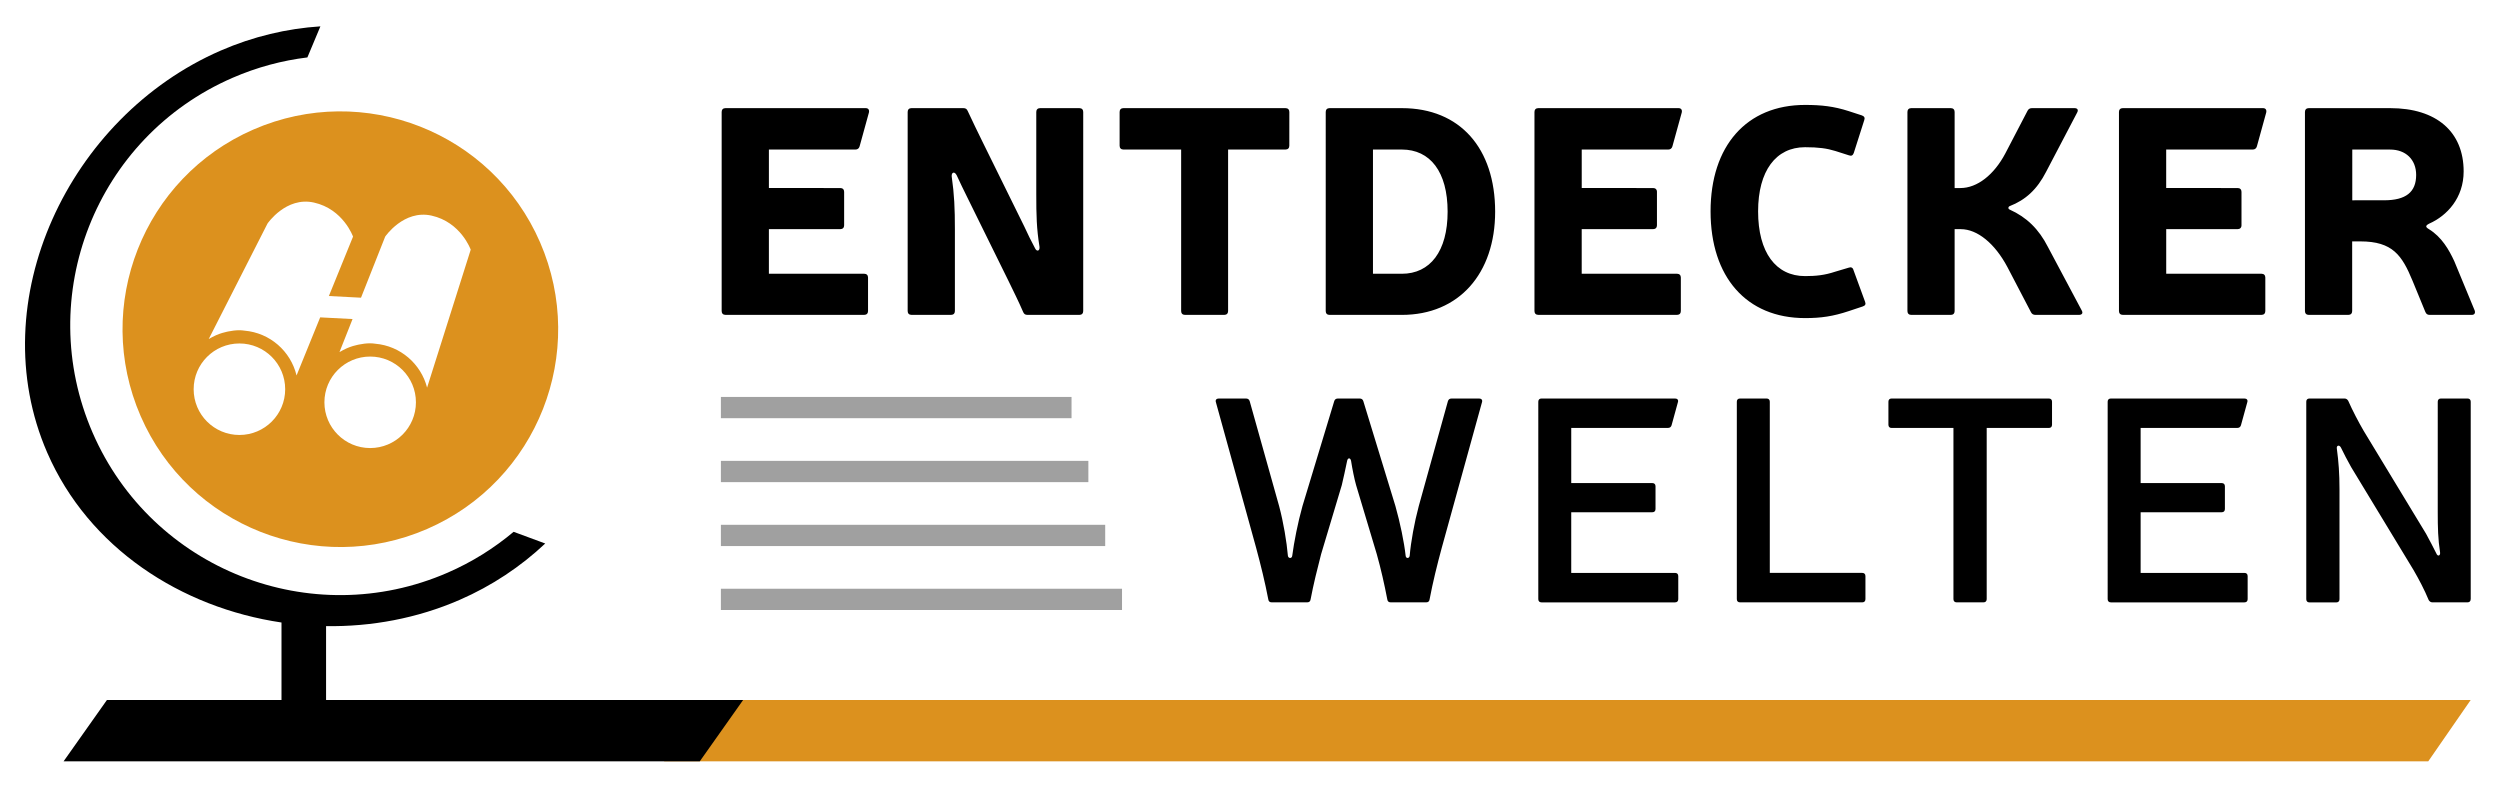
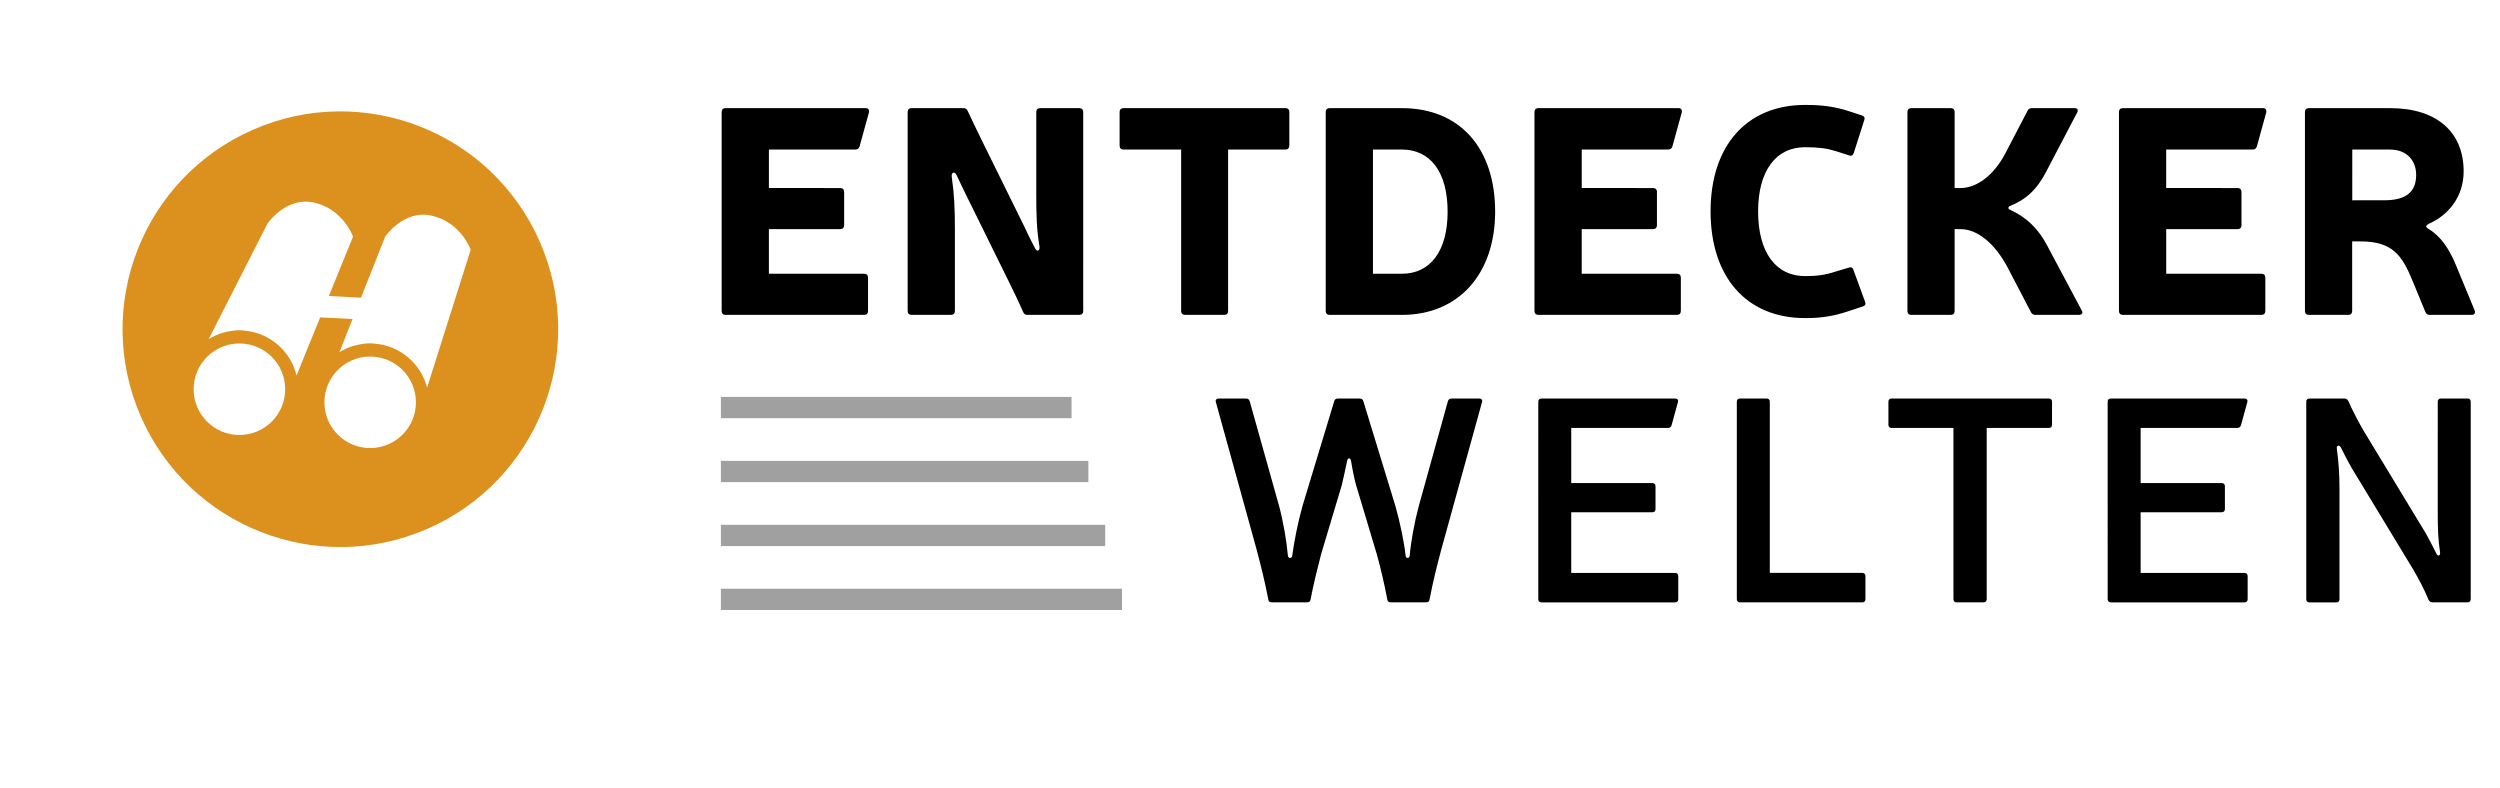
<svg xmlns="http://www.w3.org/2000/svg" version="1.1" id="_x30_5__globus_1_Kopie_2_Kopie_Kopie" x="0px" y="0px" width="500px" height="157.535px" viewBox="0 0 500 157.535" enable-background="new 0 0 500 157.535" xml:space="preserve">
  <path d="M168.068,37.607c0.468,0,0.759,0.291,0.759,0.757v6.706c0,0.466-0.291,0.757-0.759,0.757h-14.29v8.923h19.072  c0.466,0,0.757,0.291,0.757,0.757v6.706c0,0.467-0.291,0.759-0.757,0.759h-27.761c-0.466,0-0.757-0.292-0.757-0.759V22.385  c0-0.467,0.291-0.758,0.757-0.758h28.053c0.526,0,0.757,0.352,0.644,0.875l-1.865,6.766c-0.116,0.409-0.409,0.64-0.815,0.64H153.78  v7.698L168.068,37.607L168.068,37.607z M216.642,62.219c0,0.467-0.292,0.758-0.758,0.758h-10.382c-0.467,0-0.699-0.175-0.875-0.584  c-0.875-2.041-1.984-4.256-2.917-6.183l-8.281-16.797c-0.757-1.517-1.399-2.857-2.099-4.374c-0.469-0.875-1.051-0.524-0.991,0.233  c0.522,3.674,0.64,6.416,0.64,10.613v16.33c0,0.467-0.291,0.759-0.757,0.759h-7.932c-0.467,0-0.757-0.292-0.757-0.759v-39.83  c0-0.467,0.29-0.758,0.757-0.758h10.382c0.467,0,0.699,0.176,0.875,0.583c0.933,2.042,2.042,4.256,2.974,6.184l8.341,16.915  c0.7,1.517,1.344,2.855,2.102,4.256c0.408,0.933,1.05,0.583,0.933-0.233c-0.584-3.616-0.642-6.298-0.642-10.498V22.387  c0-0.468,0.291-0.758,0.757-0.758h7.874c0.467,0,0.758,0.291,0.758,0.758L216.642,62.219L216.642,62.219z M257.864,29.149  c0,0.466-0.288,0.757-0.758,0.757h-11.487v32.312c0,0.466-0.291,0.758-0.759,0.758h-7.874c-0.466,0-0.757-0.292-0.757-0.758v-32.31  h-11.547c-0.466,0-0.759-0.291-0.759-0.757v-6.766c0-0.467,0.291-0.758,0.759-0.758h32.426c0.469,0,0.76,0.291,0.76,0.758  L257.864,29.149L257.864,29.149z M280.368,21.627c11.661,0,18.661,8.051,18.661,20.705c0,12.363-7.23,20.646-18.661,20.646h-14.467  c-0.467,0-0.756-0.291-0.756-0.758V22.385c0-0.467,0.289-0.758,0.756-0.758H280.368z M274.594,54.753h5.776  c5.656,0,9.154-4.49,9.154-12.421c0-7.989-3.498-12.424-9.154-12.424h-5.776V54.753z M330.631,37.607  c0.461,0,0.759,0.291,0.759,0.757v6.706c0,0.466-0.298,0.757-0.759,0.757h-14.29v8.923h19.071c0.466,0,0.756,0.291,0.756,0.757  v6.706c0,0.467-0.29,0.759-0.756,0.759H307.65c-0.466,0-0.757-0.292-0.757-0.759V22.385c0-0.467,0.291-0.758,0.757-0.758h28.056  c0.524,0,0.76,0.352,0.644,0.875l-1.867,6.766c-0.114,0.409-0.409,0.64-0.815,0.64h-17.322v7.698L330.631,37.607L330.631,37.607z   M369.76,62.219c-3.151,1.051-5.542,1.399-8.749,1.399c-11.726,0-18.897-8.223-18.897-21.346c0-13.063,7.174-21.287,18.897-21.287  c3.321,0,5.774,0.291,8.688,1.224l2.686,0.875c0.468,0.176,0.642,0.467,0.468,0.934l-2.102,6.591  c-0.177,0.466-0.465,0.642-0.934,0.466l-2.741-0.875c-1.688-0.525-3.382-0.758-6.063-0.758c-5.833,0-9.392,4.724-9.392,12.832  c0,8.224,3.559,12.946,9.392,12.946c2.158,0,3.907-0.177,6.005-0.875l2.735-0.814c0.461-0.175,0.814,0,0.938,0.467l2.326,6.357  c0.178,0.466,0.058,0.757-0.461,0.933L369.76,62.219z M409.233,34.339c-1.811,3.56-4.14,5.658-7.289,6.883  c-0.293,0.115-0.408,0.523,0,0.699c3.382,1.518,5.831,3.907,7.638,7.467l6.77,12.714c0.291,0.523,0.058,0.875-0.586,0.875h-8.69  c-0.401,0-0.694-0.175-0.874-0.524l-4.721-9.041c-2.51-4.723-6.009-7.582-9.327-7.582h-1.229v16.389  c0,0.467-0.292,0.758-0.751,0.758h-7.935c-0.461,0-0.753-0.291-0.753-0.758V22.385c0-0.467,0.292-0.758,0.753-0.758h7.935  c0.462,0,0.751,0.291,0.751,0.758v15.223h1.173c3.325,0,6.705-2.625,8.977-6.941l4.436-8.515c0.178-0.351,0.464-0.526,0.876-0.526  h8.517c0.588,0,0.816,0.352,0.532,0.875L409.233,34.339z M447.538,37.607c0.463,0,0.76,0.291,0.76,0.757v6.706  c0,0.466-0.303,0.757-0.76,0.757h-14.295v8.923h19.07c0.462,0,0.751,0.291,0.751,0.757v6.706c0,0.467-0.289,0.759-0.751,0.759  h-27.766c-0.463,0-0.754-0.292-0.754-0.759V22.385c0-0.467,0.291-0.758,0.754-0.758h28.055c0.528,0,0.758,0.352,0.642,0.875  l-1.865,6.766c-0.112,0.409-0.409,0.64-0.816,0.64h-17.326v7.698L447.538,37.607L447.538,37.607z M478.031,21.627  c9.27,0,14.698,4.726,14.698,12.657c0,5.306-3.324,8.865-6.884,10.439c-0.816,0.408-0.756,0.699-0.059,1.107  c2.567,1.575,4.024,4.142,5.075,6.415l4.078,9.858c0.178,0.523-0.06,0.875-0.587,0.875h-8.403c-0.462,0-0.692-0.176-0.876-0.584  l-2.566-6.24c-2.099-5.074-3.962-7.875-10.441-7.875h-1.633v13.94c0,0.467-0.293,0.758-0.753,0.758h-7.935  c-0.462,0-0.755-0.291-0.755-0.758V22.385c0-0.467,0.293-0.758,0.755-0.758H478.031z M476.809,40.058  c4.375,0,6.422-1.634,6.422-5.073c0-3.087-2.097-5.072-5.194-5.072h-7.582V40.06L476.809,40.058L476.809,40.058z M288.367,109.505  c-0.937,3.44-1.811,6.998-2.45,10.38c-0.059,0.409-0.291,0.586-0.699,0.586h-7.058c-0.409,0-0.644-0.177-0.7-0.586  c-0.581-3.031-1.281-6.123-2.1-9.039l-4.142-13.822c-0.351-1.227-0.757-3.267-0.993-4.783c-0.116-0.758-0.698-0.758-0.813,0  c-0.292,1.52-0.76,3.502-1.053,4.783l-4.14,13.822c-0.758,2.916-1.524,6.008-2.1,9.039c-0.061,0.409-0.291,0.586-0.7,0.586h-7.059  c-0.406,0-0.642-0.177-0.699-0.586c-0.644-3.382-1.519-6.938-2.449-10.38L243.167,80.4c-0.116-0.408,0.118-0.698,0.584-0.698h5.424  c0.408,0,0.642,0.175,0.759,0.524l5.889,20.994c0.874,3.266,1.518,7.176,1.753,9.916c0.058,0.584,0.813,0.643,0.872,0  c0.353-2.685,1.109-6.592,2.044-9.916l6.354-20.994c0.109-0.354,0.354-0.524,0.751-0.524h4.316c0.403,0,0.642,0.175,0.751,0.524  l6.422,20.994c0.938,3.324,1.749,7.231,2.041,9.916c0.057,0.643,0.752,0.584,0.813,0c0.233-2.74,0.934-6.647,1.813-9.916  l5.832-20.994c0.114-0.354,0.351-0.524,0.758-0.524h5.482c0.462,0,0.697,0.29,0.585,0.698L288.367,109.505z M330.462,96.614  c0.407,0,0.642,0.233,0.642,0.643v4.55c0,0.408-0.232,0.643-0.642,0.643h-16.215v12.131h20.764c0.407,0,0.642,0.23,0.642,0.643  v4.607c0,0.406-0.232,0.643-0.642,0.643h-26.709c-0.408,0-0.643-0.234-0.643-0.643V80.341c0-0.405,0.232-0.639,0.643-0.639h26.709  c0.465,0,0.699,0.291,0.582,0.698l-1.28,4.658c-0.109,0.352-0.353,0.532-0.752,0.532h-19.313v11.021L330.462,96.614L330.462,96.614z   M372.446,114.578c0.407,0,0.642,0.232,0.642,0.643v4.607c0,0.406-0.232,0.643-0.642,0.643h-24.438  c-0.409,0-0.643-0.234-0.643-0.643V80.341c0-0.405,0.231-0.639,0.643-0.639h5.308c0.4,0,0.644,0.233,0.644,0.639v34.237H372.446  L372.446,114.578z M410.405,84.95c0,0.407-0.23,0.643-0.642,0.643H397.34v34.235c0,0.4-0.234,0.643-0.642,0.643h-5.366  c-0.405,0-0.644-0.242-0.644-0.643V85.593h-12.362c-0.407,0-0.643-0.233-0.643-0.643v-4.609c0-0.405,0.232-0.639,0.643-0.639h31.437  c0.409,0,0.642,0.233,0.642,0.639V84.95L410.405,84.95z M444.338,96.614c0.407,0,0.642,0.233,0.642,0.643v4.55  c0,0.408-0.232,0.643-0.642,0.643h-16.212v12.131h20.761c0.409,0,0.642,0.23,0.642,0.643v4.607c0,0.406-0.23,0.643-0.642,0.643  h-26.71c-0.407,0-0.644-0.234-0.644-0.643V80.341c0-0.405,0.234-0.639,0.644-0.639h26.71c0.461,0,0.702,0.291,0.584,0.698  l-1.282,4.658c-0.116,0.352-0.351,0.532-0.758,0.532h-19.305v11.021L444.338,96.614L444.338,96.614z M494.137,119.828  c0,0.406-0.236,0.643-0.644,0.643h-6.996c-0.352,0-0.586-0.177-0.759-0.461c-0.813-1.982-1.981-4.205-3.032-6.008l-12.479-20.586  c-0.752-1.342-1.453-2.684-2.042-3.906c-0.343-0.643-0.936-0.408-0.814,0.231c0.353,2.625,0.528,4.958,0.528,8.114v21.984  c0,0.402-0.23,0.643-0.642,0.643h-5.36c-0.405,0-0.642-0.238-0.642-0.643v-39.5c0-0.406,0.23-0.639,0.642-0.639h6.993  c0.35,0,0.587,0.175,0.755,0.461c0.878,1.982,2.042,4.205,3.091,6.007l12.479,20.587c0.759,1.398,1.46,2.74,2.042,3.907  c0.293,0.758,0.878,0.465,0.753-0.231c-0.403-2.57-0.46-4.897-0.46-7.99V80.341c0-0.403,0.234-0.639,0.642-0.639h5.309  c0.407,0,0.643,0.233,0.643,0.639v39.487H494.137L494.137,119.828z" />
-   <polygon fill="#DC911E" points="485.652,152.264 132.812,152.264 141.299,139.996 494.141,139.996 " />
-   <path d="M65.214,139.996v-14.77c9.067,0.134,18.212-1.556,26.686-5.238c6.512-2.83,12.256-6.688,17.147-11.286l-6.323-2.338  c-3.889,3.266-8.3,6.042-13.193,8.17c-27.316,11.882-59.115-0.636-70.996-27.962c-11.882-27.335,0.634-59.128,27.97-71.006  c4.895-2.13,9.931-3.463,14.972-4.081l2.603-6.214c-6.7,0.439-13.438,2.018-19.945,4.849C13.793,23.308-3.746,60.184,9.443,90.523  c8.289,19.068,26.752,31.009,46.856,33.979v15.494h-34.91l-8.67,12.268h127.239l8.671-12.268H65.214z" />
  <path fill="#DC911E" d="M108.017,48.47c-9.589-22.059-35.256-32.166-57.313-22.573c-22.062,9.59-32.166,35.251-22.576,57.319  c9.588,22.058,35.254,32.16,57.31,22.57C107.5,96.193,117.604,70.536,108.017,48.47z M47.882,86.995  c-5.055,0-9.151-4.089-9.151-9.149c0-5.063,4.096-9.153,9.151-9.153s9.155,4.097,9.155,9.153  C57.037,82.898,52.937,86.995,47.882,86.995z M74.031,89.611c-5.052,0-9.149-4.101-9.149-9.15c0-5.056,4.099-9.149,9.149-9.149  c5.057,0,9.155,4.099,9.155,9.149C83.186,85.514,79.085,89.611,74.031,89.611z M85.417,77.526  c-1.227-4.762-5.341-8.353-10.374-8.782c-0.333-0.051-0.671-0.082-1.015-0.082c-0.778,0-1.527,0.105-2.263,0.253  c-0.104,0.021-0.203,0.045-0.305,0.067c-0.301,0.07-0.604,0.138-0.894,0.229c-0.409,0.125-0.813,0.277-1.202,0.446  c-0.083,0.036-0.163,0.08-0.247,0.117c-0.386,0.178-0.756,0.375-1.115,0.591c-0.036,0.021-0.073,0.036-0.109,0.058l2.617-6.612  l-6.474-0.338L59.31,75.091c-1.165-4.85-5.322-8.527-10.418-8.961c-0.333-0.052-0.671-0.083-1.011-0.083  c-0.782,0-1.531,0.105-2.268,0.254c-0.101,0.021-0.196,0.045-0.298,0.065c-0.303,0.07-0.604,0.138-0.897,0.232  c-0.411,0.126-0.813,0.275-1.2,0.443c-0.088,0.037-0.172,0.084-0.259,0.125c-0.376,0.174-0.741,0.368-1.097,0.579  c-0.037,0.024-0.082,0.039-0.119,0.065l11.759-23.103c0,0,3.702-5.434,9.271-4.198c5.883,1.306,7.834,6.813,7.834,6.813  l-4.833,11.881l6.426,0.337l4.836-12.219c0,0,3.703-5.438,9.271-4.199c5.881,1.307,7.835,6.815,7.835,6.815L85.417,77.526z" />
  <path fill="#A0A0A0" d="M144.18,117.744h80.224v4.252H144.18V117.744z M144.18,104.957h76.859v4.252H144.18V104.957z M144.18,92.171  h73.493v4.252H144.18V92.171z M144.18,79.387h70.127v4.252H144.18V79.387z" />
</svg>